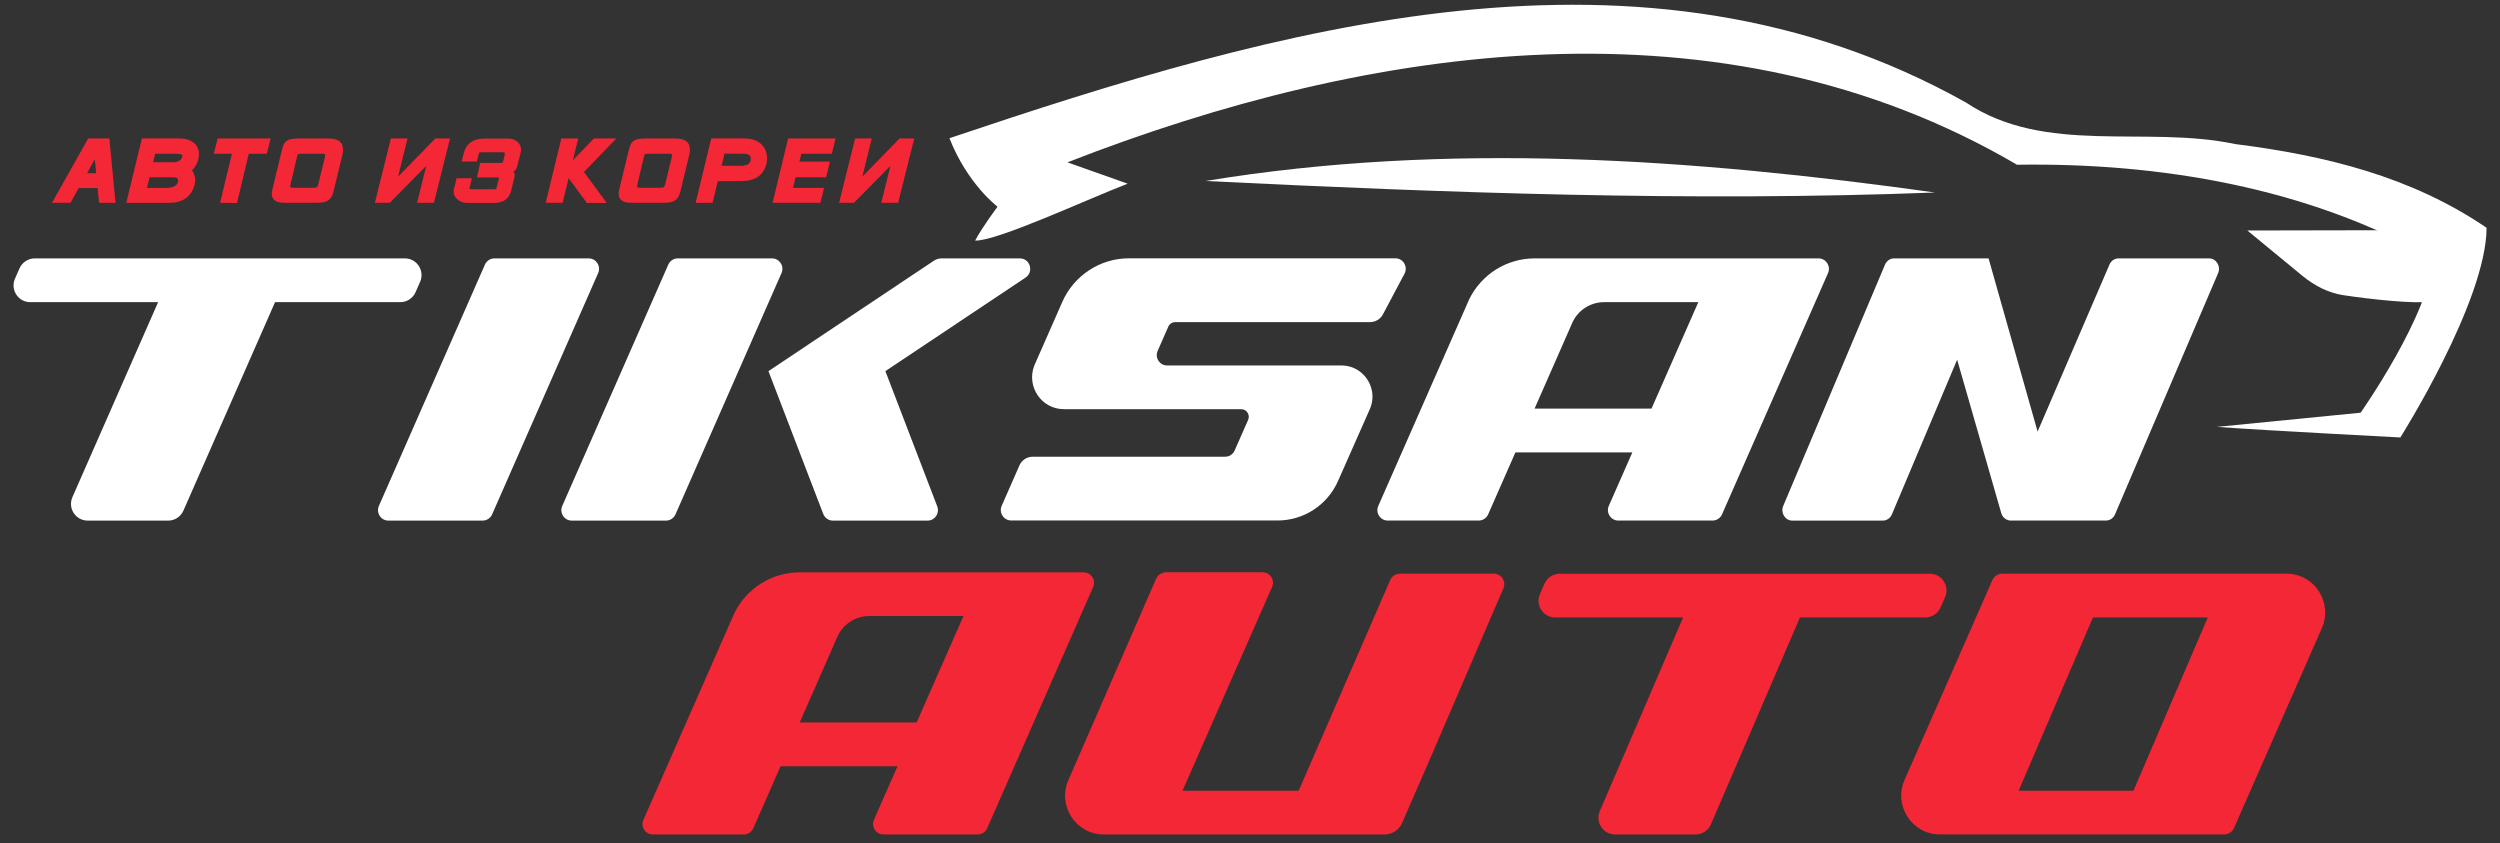
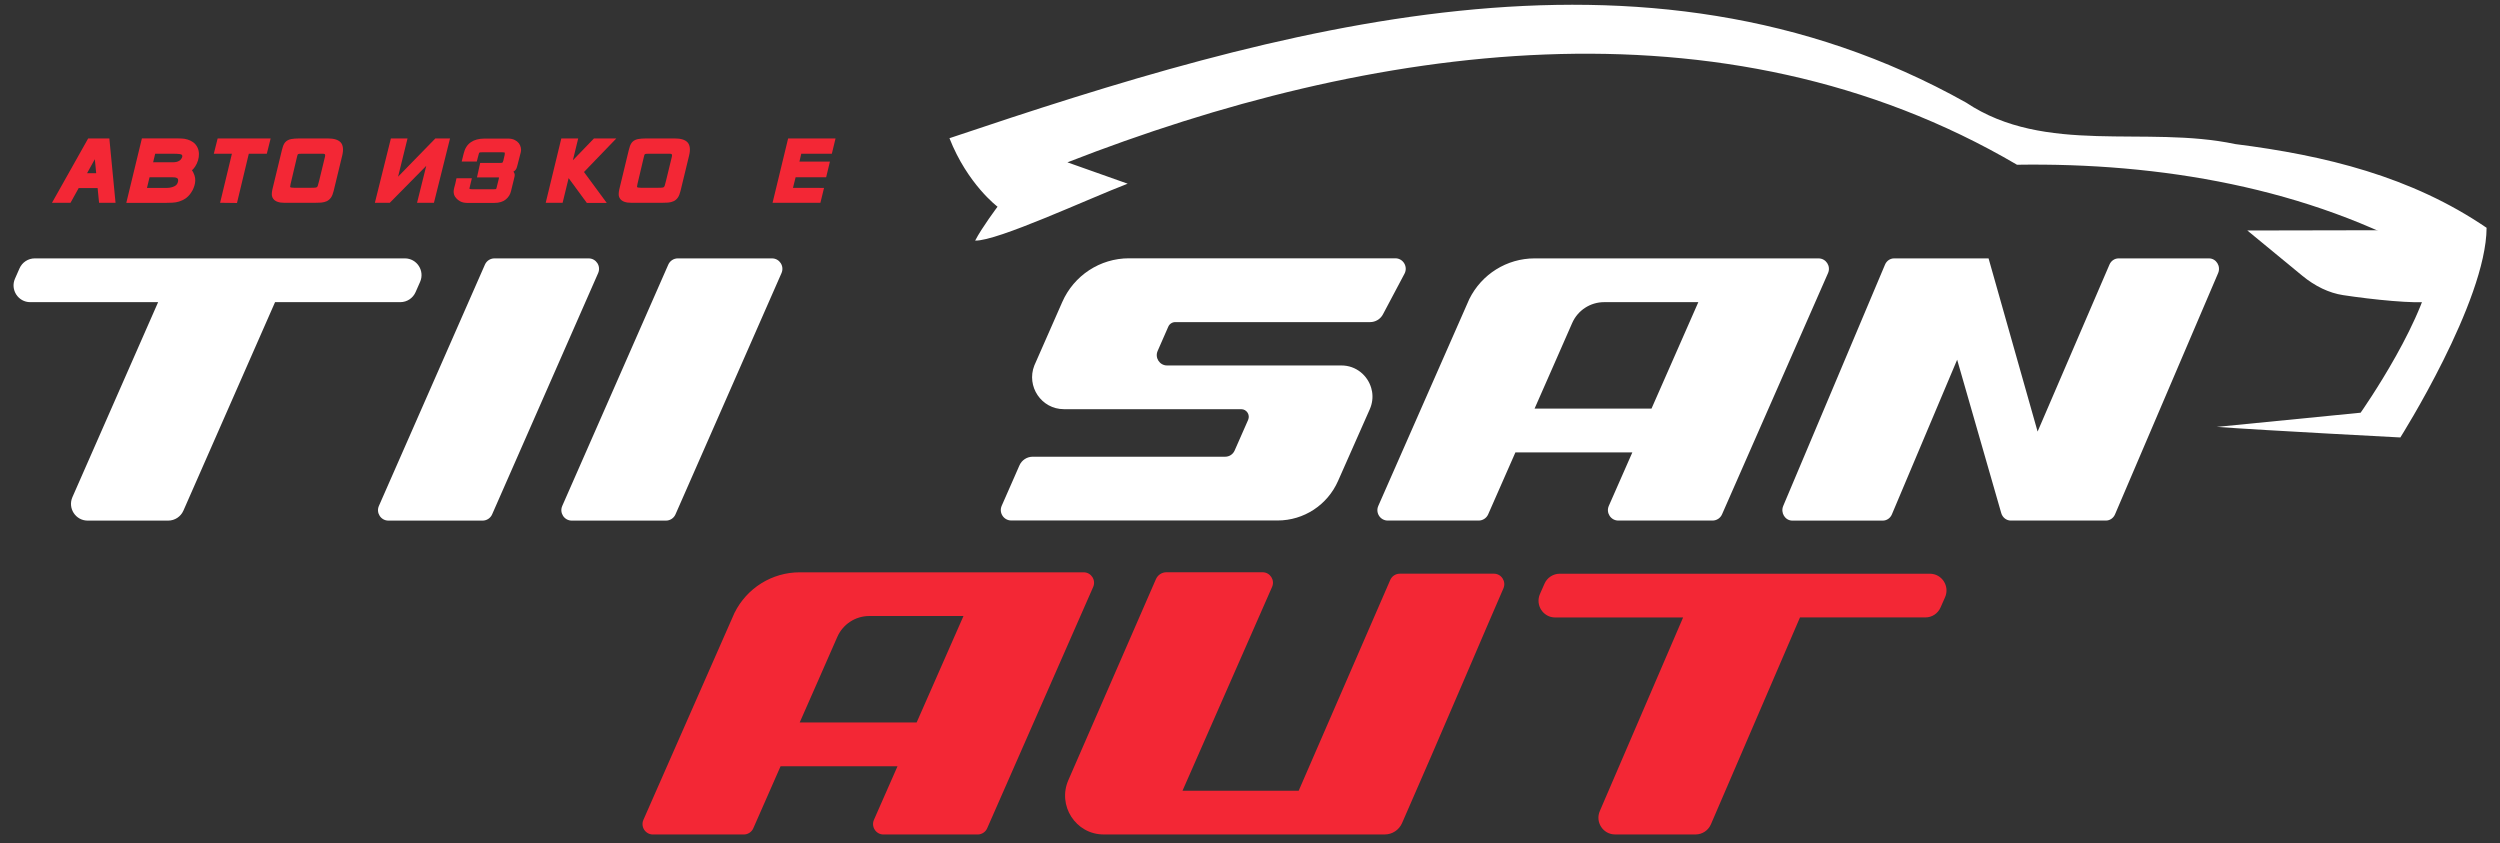
<svg xmlns="http://www.w3.org/2000/svg" width="172" height="58" viewBox="0 0 172 58" fill="none">
  <rect x="0" y="0" width="172" height="58" fill="#333333" stroke="none" />
  <path d="M133.509 41.795L133.821 41.088C134.156 40.326 133.601 39.472 132.774 39.472H107.308C106.856 39.472 106.444 39.742 106.261 40.158L105.949 40.866C105.614 41.628 106.169 42.482 106.996 42.482H115.797L110.07 55.794C109.735 56.556 110.29 57.41 111.117 57.41H116.658C117.11 57.41 117.522 57.141 117.706 56.724L123.839 42.479H132.462C132.917 42.482 133.326 42.212 133.509 41.795Z" fill="#F32735" />
  <path d="M75.21 40.386C75.419 39.909 75.073 39.375 74.555 39.375H55.022C53.11 39.375 51.373 40.466 50.529 42.175C50.503 42.226 45.758 53.011 44.267 56.405C44.058 56.882 44.404 57.413 44.922 57.413H51.173C51.456 57.413 51.714 57.245 51.828 56.984L53.703 52.72H61.748L60.128 56.402C59.919 56.879 60.265 57.413 60.783 57.413H67.263C67.546 57.413 67.804 57.245 67.918 56.984L75.21 40.386ZM66.287 42.382L64.369 46.742L63.064 49.707H55.019L56.324 46.742L57.606 43.821C57.99 42.946 58.854 42.382 59.804 42.382H66.287Z" fill="#F32735" />
  <path d="M103.434 40.483C102.492 42.63 99.015 50.821 96.46 56.632C96.251 57.106 95.784 57.411 95.269 57.411H75.934C74.008 57.411 72.723 55.412 73.515 53.646L79.528 39.845C79.654 39.557 79.938 39.371 80.249 39.371H86.864C87.382 39.371 87.728 39.908 87.519 40.381L81.357 54.401H89.35L95.65 39.899C95.764 39.638 96.022 39.47 96.305 39.47H102.784C103.297 39.47 103.643 40.007 103.434 40.483Z" fill="#F32735" />
-   <path d="M157.32 39.47H153.831H144.22H137.981H137.738C137.509 39.47 137.297 39.581 137.163 39.761L137.16 39.764C137.129 39.806 137.103 39.851 137.083 39.898L131.041 53.642C130.248 55.408 131.533 57.408 133.46 57.408H136.948H146.559H152.795H153.038C153.267 57.408 153.479 57.297 153.613 57.117C153.613 57.115 153.613 57.115 153.616 57.115C153.648 57.073 153.674 57.028 153.694 56.98L159.735 43.236C160.528 41.473 159.246 39.47 157.32 39.47ZM138.883 54.401L143.997 42.48H151.896L146.782 54.401H138.883Z" fill="#F32735" />
  <path d="M6.066 9.525L3.576 13.954H4.85L5.414 12.938H6.716L6.816 13.954H7.949L7.523 9.525H6.066ZM5.989 11.918L6.524 10.953L6.618 11.918H5.989Z" fill="#F32735" />
  <path d="M13.283 9.783C13.163 9.699 13.034 9.636 12.899 9.597C12.768 9.558 12.639 9.537 12.513 9.531C12.393 9.525 12.293 9.522 12.21 9.522H9.763L8.689 13.957H11.403C11.554 13.957 11.703 13.954 11.855 13.945C12.012 13.939 12.167 13.912 12.316 13.867C12.467 13.822 12.616 13.753 12.756 13.66C12.899 13.564 13.031 13.429 13.148 13.255C13.283 13.057 13.372 12.838 13.415 12.607C13.46 12.368 13.426 12.128 13.317 11.909C13.303 11.873 13.289 11.846 13.274 11.819L13.206 11.714C13.289 11.642 13.363 11.558 13.426 11.459C13.512 11.327 13.578 11.186 13.623 11.039C13.669 10.893 13.689 10.74 13.686 10.587C13.684 10.431 13.652 10.284 13.589 10.155C13.515 9.996 13.409 9.87 13.283 9.783ZM12.253 12.458C12.247 12.494 12.238 12.53 12.227 12.566C12.215 12.602 12.198 12.634 12.181 12.662C12.141 12.721 12.087 12.769 12.018 12.805C11.944 12.844 11.863 12.874 11.783 12.892C11.7 12.91 11.623 12.922 11.549 12.925C11.471 12.928 11.411 12.931 11.374 12.931H10.112L10.676 10.578H11.981C12.141 10.578 12.273 10.587 12.379 10.602C12.43 10.611 12.499 10.629 12.524 10.668C12.539 10.692 12.544 10.728 12.542 10.767C12.542 10.794 12.527 10.845 12.476 10.922C12.43 10.989 12.379 11.037 12.321 11.069C12.258 11.105 12.19 11.129 12.118 11.144C12.041 11.159 11.958 11.165 11.872 11.165H10.198L9.949 12.194H11.8C11.878 12.194 11.946 12.197 12.009 12.203C12.066 12.209 12.115 12.221 12.158 12.242C12.193 12.257 12.218 12.278 12.235 12.305C12.241 12.314 12.247 12.329 12.253 12.359C12.258 12.392 12.258 12.425 12.253 12.458Z" fill="#F32735" />
  <path d="M14.711 10.575H15.956L15.143 13.951L16.305 13.966L17.118 10.575H18.357L18.62 9.525H14.974L14.711 10.575Z" fill="#F32735" />
  <path d="M22.548 9.525H20.613C20.367 9.525 20.181 9.54 20.038 9.567C19.883 9.597 19.76 9.657 19.669 9.741C19.577 9.825 19.508 9.945 19.462 10.092C19.419 10.224 19.377 10.395 19.328 10.602L18.738 13.042C18.713 13.156 18.701 13.264 18.701 13.363C18.701 13.48 18.733 13.585 18.799 13.675C18.861 13.765 18.962 13.837 19.096 13.885C19.222 13.93 19.385 13.954 19.597 13.954H21.632C21.806 13.954 21.961 13.948 22.095 13.939C22.238 13.927 22.367 13.894 22.479 13.843C22.596 13.789 22.694 13.702 22.774 13.591C22.848 13.48 22.908 13.333 22.954 13.141L23.544 10.704C23.644 10.296 23.609 9.993 23.443 9.801C23.272 9.615 22.983 9.525 22.548 9.525ZM21.961 12.422C21.921 12.572 21.892 12.686 21.869 12.764C21.852 12.818 21.832 12.857 21.803 12.874C21.784 12.889 21.741 12.911 21.652 12.913C21.563 12.919 21.437 12.922 21.271 12.922H20.307C20.201 12.922 20.115 12.916 20.055 12.907C19.995 12.898 19.978 12.88 19.972 12.877C19.969 12.874 19.96 12.866 19.963 12.838C19.966 12.796 19.975 12.736 19.992 12.662L20.427 10.821C20.441 10.755 20.456 10.701 20.47 10.659C20.478 10.638 20.487 10.62 20.504 10.611C20.524 10.599 20.55 10.587 20.587 10.584C20.636 10.578 20.704 10.575 20.793 10.575H22.181C22.322 10.575 22.353 10.611 22.356 10.617C22.376 10.644 22.376 10.704 22.359 10.782L21.961 12.422Z" fill="#F32735" />
  <path d="M27.388 12.155L28.038 9.525H26.893L25.791 13.954H26.816L29.326 11.411L28.693 13.954H29.855L30.962 9.525H29.952L27.388 12.155Z" fill="#F32735" />
  <path d="M35.695 9.852C35.626 9.766 35.529 9.688 35.409 9.628C35.285 9.568 35.137 9.535 34.965 9.535H33.331C32.953 9.535 32.641 9.616 32.401 9.781C32.152 9.948 31.983 10.212 31.9 10.566L31.765 11.112H32.804L32.927 10.638C32.936 10.596 32.947 10.56 32.959 10.533C32.965 10.518 32.973 10.509 32.984 10.5C32.996 10.491 33.013 10.485 33.033 10.482C33.07 10.476 33.122 10.476 33.188 10.476H34.564C34.684 10.476 34.722 10.497 34.722 10.497C34.727 10.509 34.742 10.554 34.719 10.671L34.627 11.061C34.599 11.163 34.57 11.184 34.567 11.187C34.564 11.19 34.533 11.211 34.41 11.211H33.036L32.816 12.203H34.244C34.292 12.203 34.318 12.209 34.324 12.209C34.324 12.209 34.324 12.209 34.327 12.209C34.33 12.221 34.333 12.248 34.318 12.299L34.164 12.917C34.155 12.962 34.147 12.98 34.126 13.004C34.124 13.007 34.112 13.013 34.081 13.016C34.043 13.019 33.995 13.022 33.938 13.022H32.515C32.341 13.022 32.303 12.989 32.3 12.989C32.3 12.989 32.289 12.962 32.318 12.869L32.464 12.266H31.405L31.322 12.65L31.256 12.896C31.233 12.977 31.221 13.055 31.213 13.133C31.207 13.216 31.213 13.3 31.239 13.384C31.262 13.471 31.313 13.558 31.387 13.636C31.468 13.726 31.551 13.795 31.637 13.84C31.722 13.888 31.808 13.918 31.897 13.936C31.98 13.951 32.063 13.96 32.146 13.96H34.015C34.338 13.96 34.602 13.882 34.79 13.729C34.979 13.576 35.102 13.384 35.154 13.163L35.349 12.368L35.397 12.164C35.411 12.095 35.417 12.038 35.409 11.987C35.4 11.933 35.374 11.879 35.337 11.828C35.331 11.822 35.326 11.813 35.32 11.807C35.331 11.801 35.343 11.795 35.354 11.789C35.406 11.759 35.449 11.717 35.483 11.672C35.512 11.63 35.537 11.58 35.557 11.52C35.577 11.466 35.597 11.394 35.617 11.304L35.835 10.452C35.855 10.365 35.855 10.269 35.835 10.164C35.809 10.044 35.764 9.942 35.695 9.852Z" fill="#F32735" />
  <path d="M40.865 9.525L39.414 11.027L39.78 9.525H38.618L37.545 13.954H38.707L39.122 12.254L40.373 13.96H41.743L40.178 11.834L42.402 9.525H40.865Z" fill="#F32735" />
  <path d="M46.413 9.525H44.478C44.232 9.525 44.046 9.54 43.903 9.567C43.748 9.597 43.625 9.657 43.534 9.741C43.442 9.825 43.373 9.945 43.328 10.092C43.285 10.224 43.242 10.395 43.193 10.602L42.604 13.042C42.578 13.156 42.566 13.264 42.566 13.363C42.566 13.48 42.598 13.585 42.664 13.675C42.727 13.765 42.827 13.837 42.961 13.885C43.087 13.93 43.25 13.954 43.462 13.954H45.497C45.672 13.954 45.826 13.948 45.961 13.939C46.104 13.927 46.233 13.894 46.344 13.843C46.462 13.789 46.559 13.702 46.639 13.591C46.713 13.48 46.773 13.333 46.819 13.141L47.409 10.704C47.509 10.296 47.475 9.993 47.309 9.801C47.14 9.615 46.848 9.525 46.413 9.525ZM45.826 12.422C45.786 12.572 45.758 12.686 45.735 12.764C45.717 12.818 45.697 12.857 45.669 12.874C45.649 12.889 45.606 12.911 45.517 12.913C45.428 12.919 45.302 12.922 45.136 12.922H44.172C44.066 12.922 43.98 12.916 43.92 12.907C43.86 12.898 43.843 12.88 43.837 12.877C43.834 12.874 43.826 12.866 43.828 12.838C43.831 12.796 43.84 12.736 43.857 12.662L44.292 10.821C44.306 10.755 44.321 10.701 44.335 10.659C44.344 10.638 44.352 10.62 44.369 10.611C44.389 10.599 44.415 10.587 44.452 10.584C44.501 10.578 44.57 10.575 44.658 10.575H46.047C46.187 10.575 46.218 10.611 46.221 10.617C46.241 10.644 46.241 10.704 46.224 10.782L45.826 12.422Z" fill="#F32735" />
-   <path d="M52.598 10.203C52.489 10.023 52.36 9.885 52.22 9.792C52.083 9.702 51.937 9.636 51.785 9.594C51.636 9.555 51.484 9.531 51.333 9.528C51.187 9.525 51.047 9.522 50.912 9.522H48.934L47.861 13.951H49.023L49.847 10.572H51.107C51.175 10.572 51.247 10.578 51.316 10.587C51.382 10.596 51.442 10.614 51.499 10.641C51.547 10.662 51.585 10.695 51.61 10.737C51.648 10.797 51.662 10.868 51.653 10.956C51.645 11.048 51.619 11.126 51.582 11.186C51.545 11.243 51.499 11.285 51.436 11.315C51.364 11.348 51.29 11.372 51.21 11.384C51.127 11.399 51.047 11.405 50.964 11.405H49.232L48.977 12.461H50.803C50.938 12.461 51.081 12.458 51.23 12.449C51.384 12.44 51.536 12.416 51.685 12.374C51.834 12.332 51.983 12.266 52.123 12.179C52.266 12.089 52.395 11.96 52.503 11.798C52.586 11.675 52.652 11.54 52.698 11.402C52.741 11.264 52.767 11.12 52.775 10.979C52.781 10.839 52.77 10.701 52.741 10.569C52.712 10.44 52.664 10.314 52.598 10.203Z" fill="#F32735" />
  <path d="M53.152 13.954H56.444L56.693 12.928L54.557 12.925L54.738 12.197H56.839L57.099 11.117H55.001L55.127 10.575H57.231L57.485 9.525H54.223L53.152 13.954Z" fill="#F32735" />
-   <path d="M61.889 9.525L59.328 12.155L59.977 9.525H58.832L57.73 13.954H58.752L61.262 11.411L60.63 13.954H61.792L62.902 9.525H61.889Z" fill="#F32735" />
  <path d="M125.769 18.788C125.978 18.311 125.631 17.777 125.113 17.777H105.58C103.669 17.777 101.931 18.869 101.087 20.578C101.061 20.629 96.317 31.414 94.826 34.808C94.617 35.284 94.963 35.815 95.481 35.815H101.731C102.014 35.815 102.272 35.647 102.386 35.386L104.261 31.123H112.306L110.686 34.805C110.477 35.281 110.824 35.815 111.342 35.815H117.821C118.104 35.815 118.362 35.647 118.476 35.386L125.769 18.788ZM116.845 20.788L114.928 25.147L113.623 28.113H105.578L106.883 25.147L108.165 22.227C108.548 21.351 109.413 20.788 110.363 20.788H116.845Z" fill="white" />
  <path d="M28.591 20.101L28.903 19.393C29.238 18.632 28.683 17.777 27.856 17.777H2.39C1.938 17.777 1.526 18.047 1.343 18.464L1.031 19.172C0.696 19.933 1.251 20.788 2.078 20.788H10.879L4.983 34.202C4.648 34.964 5.203 35.818 6.031 35.818H11.571C12.024 35.818 12.436 35.548 12.619 35.131L18.924 20.788H27.547C27.999 20.785 28.408 20.518 28.591 20.101Z" fill="white" />
  <path d="M53.113 17.777H46.633C46.35 17.777 46.093 17.945 45.978 18.206L38.683 34.808C38.474 35.284 38.82 35.818 39.338 35.818H45.818C46.101 35.818 46.359 35.65 46.473 35.389L53.768 18.788C53.977 18.311 53.631 17.777 53.113 17.777Z" fill="white" />
-   <path d="M60.914 25.534L70.559 19.097C71.148 18.704 70.871 17.777 70.164 17.777H64.792C64.594 17.777 64.403 17.834 64.24 17.945L52.869 25.534L56.638 35.356C56.744 35.635 57.01 35.818 57.305 35.818H63.816C64.32 35.818 64.663 35.311 64.483 34.841L60.914 25.534Z" fill="white" />
  <path d="M40.498 17.777H34.018C33.735 17.777 33.477 17.945 33.363 18.206L26.068 34.808C25.859 35.284 26.205 35.818 26.723 35.818H33.203C33.486 35.818 33.743 35.65 33.858 35.389L41.153 18.788C41.362 18.311 41.016 17.777 40.498 17.777Z" fill="white" />
  <path d="M94.343 26.703C94.094 25.831 93.301 25.144 92.291 25.144H80.294C79.781 25.144 79.438 24.613 79.647 24.143L80.379 22.473C80.462 22.284 80.651 22.161 80.857 22.161H94.263C94.632 22.161 94.973 21.957 95.147 21.627L96.63 18.83C96.884 18.35 96.538 17.771 96 17.771H77.675C75.686 17.771 73.883 18.953 73.082 20.782L71.164 25.141C70.594 26.583 71.65 28.151 73.196 28.151H74.132H77.884H85.394C85.771 28.151 86.023 28.541 85.871 28.889L84.941 31C84.827 31.258 84.575 31.422 84.295 31.422H71.052C70.654 31.422 70.297 31.656 70.136 32.022L69.796 32.799L68.917 34.798C68.708 35.275 69.055 35.809 69.573 35.809H87.903C89.704 35.809 91.332 34.742 92.059 33.086L94.243 28.151C94.417 27.753 94.463 27.342 94.4 26.952C94.386 26.871 94.366 26.787 94.343 26.703Z" fill="white" />
-   <path d="M133.127 13.244C116.507 10.926 99.567 9.712 82.939 12.452C99.648 13.271 116.407 13.888 133.127 13.244Z" fill="white" />
  <path d="M153.782 9.912C147.635 8.608 140.723 10.701 135.263 7.055C112.937 -5.442 87.897 1.91 65.322 9.508C66.567 12.677 68.631 14.221 68.631 14.221C68.631 14.221 67.535 15.684 67.091 16.553C68.605 16.599 74.904 13.663 77.583 12.638L73.439 11.169C94.268 3.04 118.515 -0.543 138.769 11.334C148.551 11.184 158.788 12.89 167.374 17.78C167.228 21.546 162.411 28.394 162.411 28.394L152.515 29.371C155.975 29.62 165.144 30.097 165.144 30.097C165.144 30.097 171.054 20.748 171.077 15.672C165.897 12.14 159.973 10.695 153.782 9.912Z" fill="white" />
  <path d="M154.617 15.858L158.398 18.971C159.282 19.699 160.244 20.158 161.205 20.305C163.209 20.611 166.214 20.919 167.207 20.746L169.304 20.374C169.573 20.326 169.76 20.029 169.762 19.639L169.785 16.653L166.265 15.835L154.617 15.858Z" fill="white" />
  <path d="M151.978 17.777H145.759C145.49 17.777 145.244 17.942 145.133 18.2L140.187 29.692L136.813 17.777H130.316C130.044 17.777 129.798 17.945 129.689 18.206L122.686 34.808C122.486 35.284 122.818 35.818 123.313 35.818H129.535C129.807 35.818 130.053 35.65 130.162 35.389L134.652 24.748L137.686 35.302C137.774 35.605 138.041 35.815 138.344 35.815H144.886C145.158 35.815 145.402 35.647 145.513 35.389L152.608 18.788C152.808 18.314 152.476 17.777 151.978 17.777Z" fill="white" />
</svg>